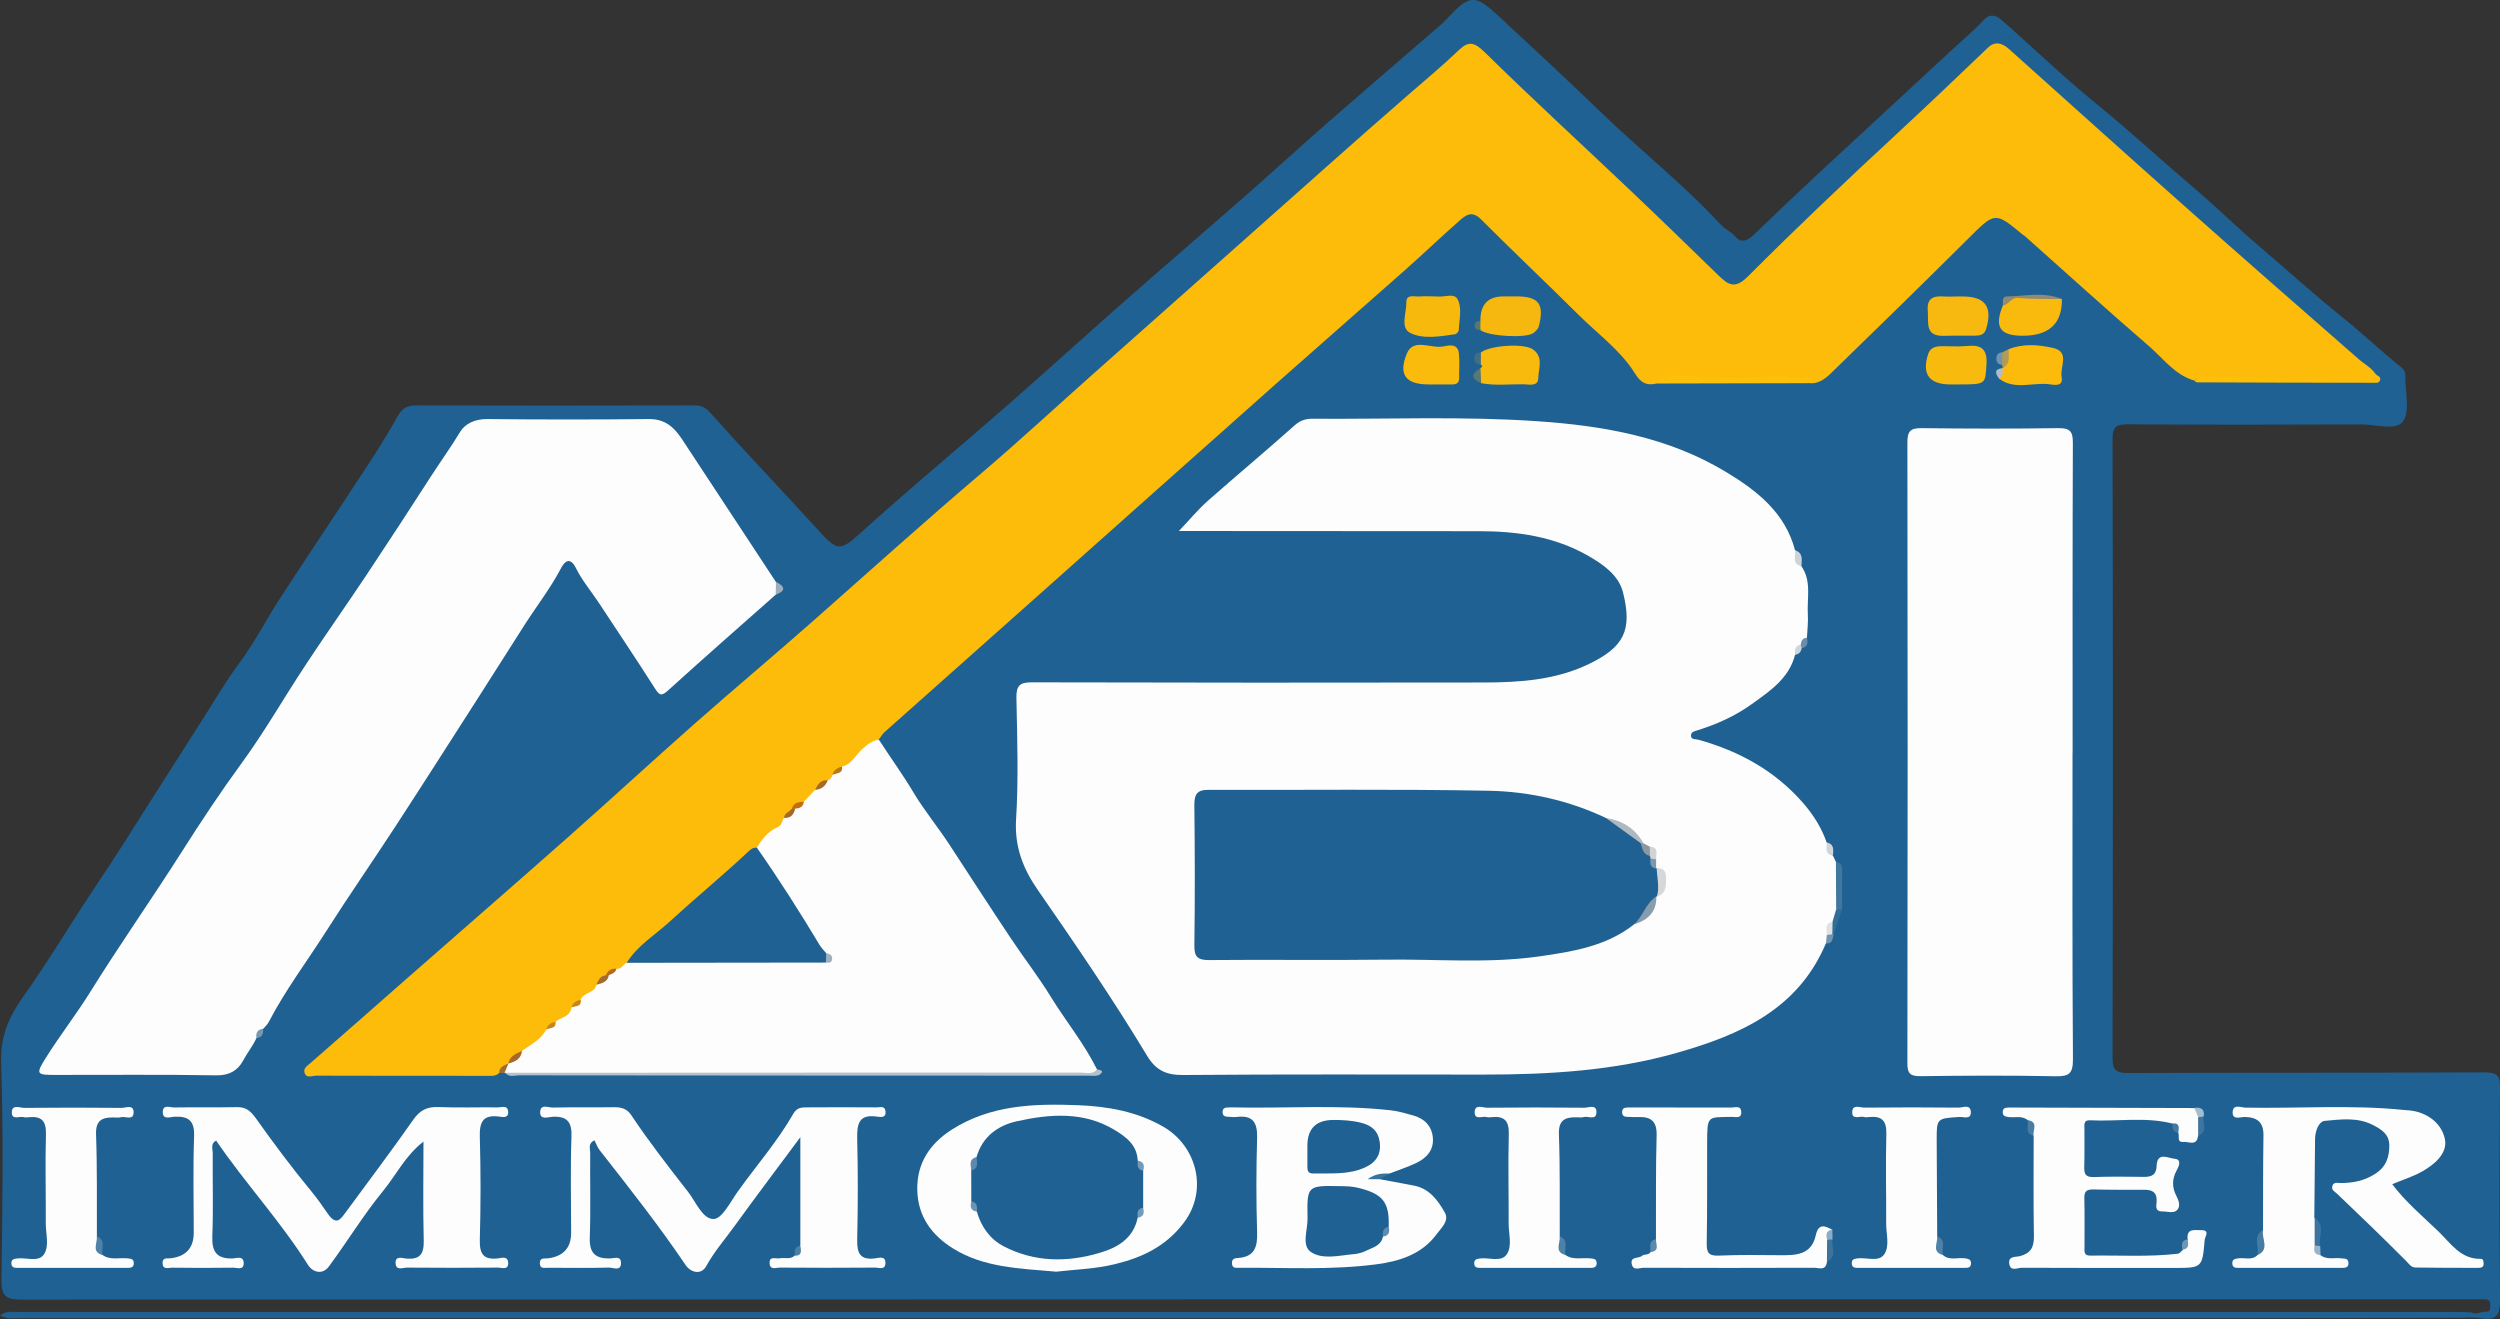
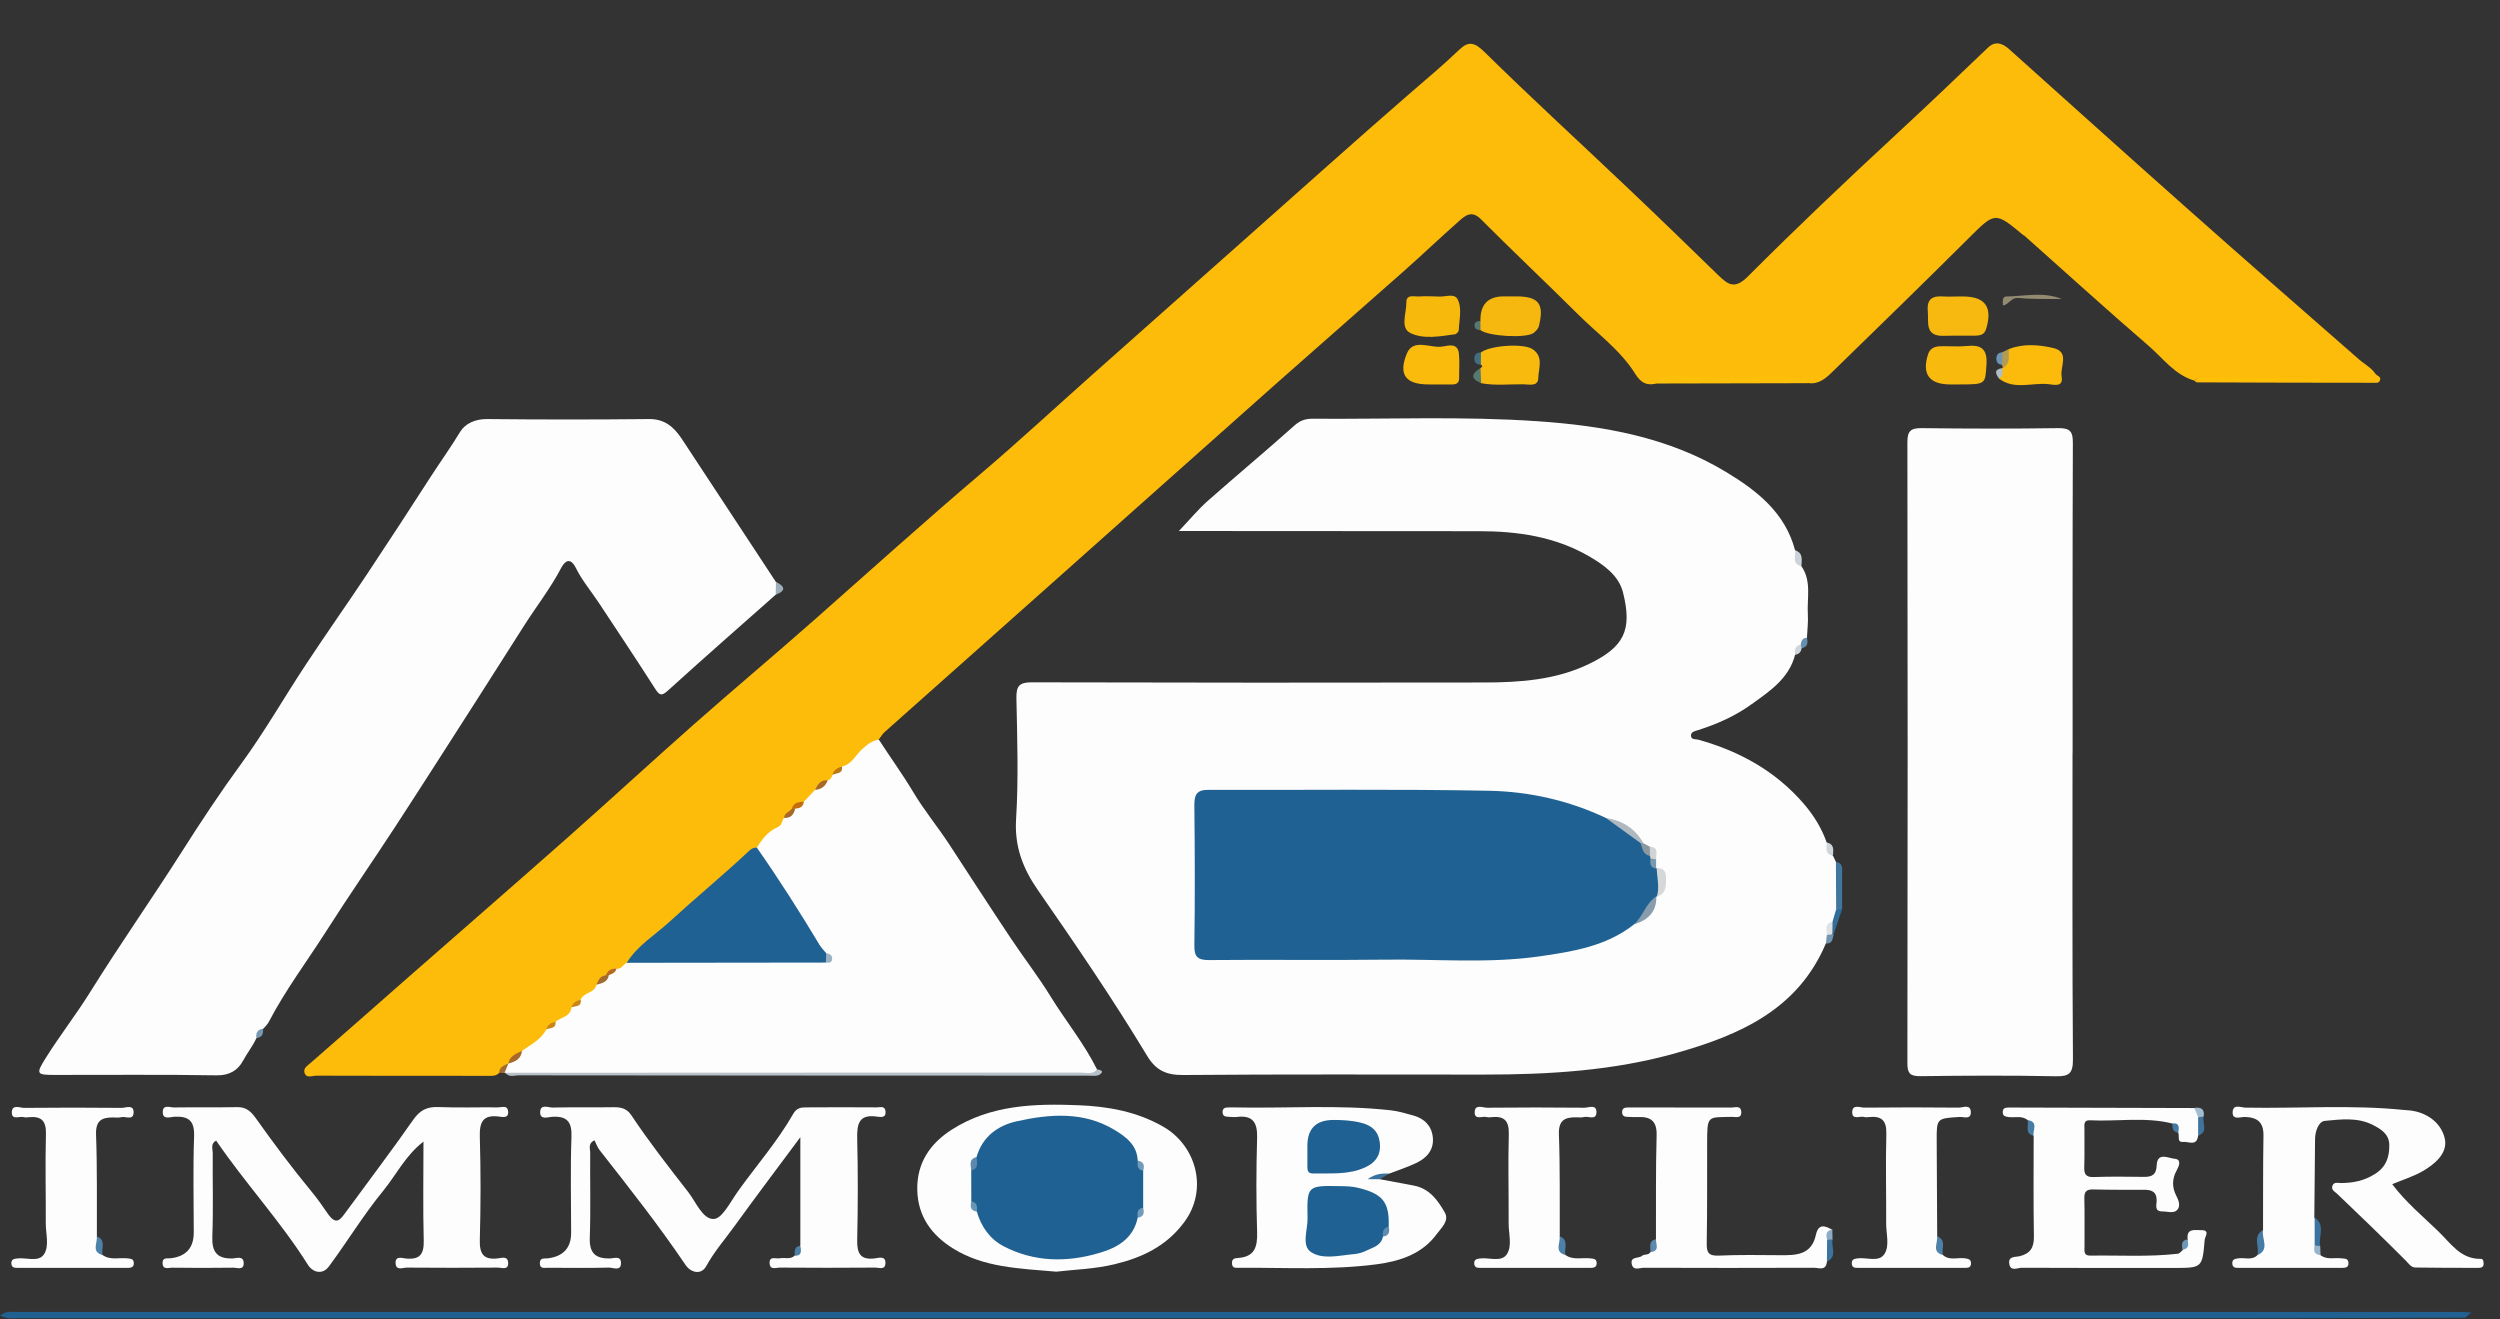
<svg xmlns="http://www.w3.org/2000/svg" id="Calque_1" data-name="Calque 1" viewBox="0 0 300.37 158.48">
  <rect x="0" y="0" width="300.37" height="158.48" fill="#333333" stroke="none" />
  <defs>
    <style>
      .cls-1 {
        fill: #406e82;
      }

      .cls-1, .cls-2, .cls-3, .cls-4, .cls-5, .cls-6, .cls-7, .cls-8, .cls-9, .cls-10, .cls-11, .cls-12, .cls-13, .cls-14, .cls-15, .cls-16, .cls-17, .cls-18, .cls-19, .cls-20, .cls-21, .cls-22, .cls-23, .cls-24, .cls-25, .cls-26, .cls-27, .cls-28, .cls-29, .cls-30, .cls-31, .cls-32, .cls-33, .cls-34, .cls-35, .cls-36, .cls-37, .cls-38, .cls-39, .cls-40, .cls-41, .cls-42, .cls-43, .cls-44, .cls-45, .cls-46, .cls-47, .cls-48, .cls-49, .cls-50, .cls-51, .cls-52, .cls-53, .cls-54, .cls-55, .cls-56, .cls-57, .cls-58, .cls-59, .cls-60, .cls-61, .cls-62, .cls-63 {
        stroke-width: 0px;
      }

      .cls-2 {
        fill: #b6c1ca;
      }

      .cls-3 {
        fill: #d5d8d9;
      }

      .cls-4 {
        fill: #f7b90f;
      }

      .cls-5 {
        fill: #f9ba0e;
      }

      .cls-6 {
        fill: #467ba3;
      }

      .cls-7 {
        fill: #1f6193;
      }

      .cls-8 {
        fill: #a66927;
      }

      .cls-9 {
        fill: #6d94b3;
      }

      .cls-10 {
        fill: #b46a23;
      }

      .cls-11 {
        fill: #c36d0d;
      }

      .cls-12 {
        fill: #cdd6dc;
      }

      .cls-13 {
        fill: #6e97b7;
      }

      .cls-14 {
        fill: #206192;
      }

      .cls-15 {
        fill: #587872;
      }

      .cls-16 {
        fill: #4479a2;
      }

      .cls-17 {
        fill: #497ea5;
      }

      .cls-18 {
        fill: #879cac;
      }

      .cls-19 {
        fill: #fec005;
      }

      .cls-20 {
        fill: #8c98a0;
      }

      .cls-21 {
        fill: #678eae;
      }

      .cls-22 {
        fill: #b0bdc7;
      }

      .cls-23 {
        fill: #fcbb0b;
      }

      .cls-24 {
        fill: #6b95b4;
      }

      .cls-25 {
        fill: #9eaebb;
      }

      .cls-26 {
        fill: #f9ba0d;
      }

      .cls-27 {
        fill: #3c749f;
      }

      .cls-28 {
        fill: #1f6192;
      }

      .cls-29 {
        fill: #fdbb0a;
      }

      .cls-30 {
        fill: #3c749e;
      }

      .cls-31 {
        fill: #3e749d;
      }

      .cls-32 {
        fill: #f8ba0d;
      }

      .cls-33 {
        fill: #f8b90d;
      }

      .cls-34 {
        fill: #8bacc4;
      }

      .cls-35 {
        fill: #aeb8bf;
      }

      .cls-36 {
        fill: #97b4ca;
      }

      .cls-37 {
        fill: #7195b1;
      }

      .cls-38 {
        fill: #a26a30;
      }

      .cls-39 {
        fill: #cfd6db;
      }

      .cls-40 {
        fill: #f6b80f;
      }

      .cls-41 {
        fill: #4e81a8;
      }

      .cls-42 {
        fill: #729ab9;
      }

      .cls-43 {
        fill: #41779e;
      }

      .cls-44 {
        fill: #dfe2e4;
      }

      .cls-45 {
        fill: #7a98ae;
      }

      .cls-46 {
        fill: #5c89ad;
      }

      .cls-47 {
        fill: #7898b1;
      }

      .cls-48 {
        fill: #fcbf0a;
      }

      .cls-49 {
        fill: #477ca4;
      }

      .cls-50 {
        fill: #938a72;
      }

      .cls-51 {
        fill: #d1d3d5;
      }

      .cls-52 {
        fill: #9bb0c1;
      }

      .cls-53 {
        fill: #fdfdfd;
      }

      .cls-54 {
        fill: #a2bdd1;
      }

      .cls-55 {
        fill: #c78615;
      }

      .cls-56 {
        fill: #577773;
      }

      .cls-57 {
        fill: #5e8bae;
      }

      .cls-58 {
        fill: #ccd4db;
      }

      .cls-59 {
        fill: #39729c;
      }

      .cls-60 {
        fill: #b39c51;
      }

      .cls-61 {
        fill: #b97715;
      }

      .cls-62 {
        fill: #fbbb0c;
      }

      .cls-63 {
        fill: #326d99;
      }
    </style>
  </defs>
-   <path class="cls-28" d="m296.92,157.69c.6.31,1.17-.13,1.77-.09.58.04.47-.44.5-.8.04-.46-.16-.69-.64-.69-.57,0-1.13,0-1.7,0-98.07,0-196.14,0-294.21.04-1.91,0-2.49-.39-2.46-2.4.12-8.75.23-17.52-.04-26.27-.09-3.07,1.02-5.44,2.61-7.67,3.12-4.38,5.84-9.01,8.83-13.46,2.42-3.59,4.72-7.28,7.03-10.93,1.96-3.1,3.98-6.19,5.93-9.3,1.36-2.17,2.69-4.4,4.24-6.49,1.85-2.48,3.26-5.29,4.96-7.89,3.4-5.22,6.88-10.39,10.29-15.61,1.3-1.98,2.56-4,3.72-6.07.52-.93,1.09-1.35,2.18-1.35,11.21.03,22.42.03,33.63,0,.9,0,1.33.38,1.94,1.06,4.02,4.5,8.2,8.87,12.27,13.34,3.11,3.41,2.95,3.32,6.45.18,5.45-4.9,11.09-9.59,16.61-14.41,4.66-4.08,9.24-8.25,13.88-12.34,4.83-4.25,9.71-8.44,14.55-12.68,3.51-3.08,6.95-6.24,10.47-9.31,4.44-3.88,8.92-7.72,13.39-11.58.19-.16.37-.34.54-.52,2.98-3.21,3.49-3.24,6.61-.32,4.01,3.76,8.07,7.47,12.02,11.3,4.75,4.61,9.98,8.7,14.47,13.58.5.54,1.25.83,1.78,1.46.7.81,1.49.39,2.18-.27,2.43-2.34,4.87-4.67,7.34-6.97,5.6-5.2,11.21-10.38,16.82-15.57,1.14-1.06,2.35-2.05,3.4-3.2.84-.93,1.6-.6,2.26-.01,3.79,3.32,7.41,6.84,11.32,10.01,4.01,3.25,7.78,6.76,11.71,10.09,2.69,2.28,5.25,4.81,7.93,7.09,3.34,2.84,6.59,5.8,10.02,8.55,2.37,1.9,4.58,4.01,6.95,5.91.51.41.54.76.53,1.23-.02,1.82.59,4.12-.29,5.31-.85,1.15-3.29.34-5.02.35-9.32.04-18.64.05-27.97-.01-1.39,0-1.91.22-1.9,1.8.06,24.76.05,49.52,0,74.27,0,1.45.33,1.87,1.84,1.87,14.3-.06,28.6-.01,42.89-.08,1.54,0,1.83.45,1.82,1.88-.07,8.44-.09,16.88.01,25.32.02,1.84-.34,2.7-2.31,2.33-.61-.11-1.25-.06-1.88-.08-.16-.69.53-.37.73-.63Z" />
  <path class="cls-14" d="m296.92,157.69c-.24.21-.49.42-.73.63-9.26.02-18.52.06-27.77.06-88.69,0-177.37,0-266.06,0-.7,0-1.44.16-2.35-.34.75-.56,1.38-.41,1.95-.41,97.88,0,195.76,0,293.65,0,.44,0,.88.04,1.32.06Z" />
  <path class="cls-29" d="m199.04,46.08c-1.17.27-1.87-.03-2.58-1.18-1.76-2.82-4.51-4.79-6.84-7.11-3.87-3.85-7.84-7.59-11.7-11.46-1.06-1.06-1.82-.48-2.54.16-2.31,2.03-4.53,4.16-6.84,6.2-5.1,4.52-10.24,8.99-15.33,13.51-9.05,8.03-18.07,16.09-27.11,24.13-6.61,5.88-13.22,11.75-19.82,17.63-.27.24-.46.59-.69.88-1.51,1.07-2.51,2.73-4.2,3.58-.44.18-.82.44-1.09.85-.25.33-.55.6-.92.78-.48.18-.81.53-1.08.96-.47.57-.97,1.11-1.58,1.54-.48.24-1.01.4-1.34.87-.32.35-.64.7-.83,1.14-.81,1.58-2.64,2.19-3.51,3.71-4.17,3.31-8.1,6.88-12.01,10.49-1.1,1.01-2.47,1.72-3.33,3-.39.49-.86.86-1.47,1.03-.47.11-.9.28-1.28.58-.47.3-.74.76-1,1.23-.52.75-1.34,1.16-1.99,1.76-.4.26-.77.54-.95,1-.46.83-1.15,1.39-2.03,1.72-.45.19-.82.47-1.07.89-.68,1.21-1.84,1.87-2.96,2.59-.56.31-1.08.66-1.5,1.15-.1.12-.21.23-.33.34-.32.35-.83.44-1.12.84-.45.47-1.04.37-1.6.37-6.8,0-13.6,0-20.4-.02-.49,0-1.24.39-1.43-.41-.12-.51.39-.81.78-1.15,3.82-3.31,7.59-6.66,11.39-9.99,6.52-5.72,13.06-11.4,19.55-17.14,5.06-4.48,10.03-9.06,15.1-13.54,4.79-4.23,9.69-8.33,14.48-12.56,6.67-5.89,13.28-11.85,20.06-17.61,4.5-3.83,8.83-7.84,13.25-11.77,6.29-5.59,12.59-11.18,18.88-16.76,6.4-5.67,12.76-11.38,19.21-16.98,2.04-1.77,4.12-3.5,6.08-5.38,1.1-1.05,1.83-.86,3.02.31,5.65,5.56,11.51,10.92,17.26,16.38,3.65,3.46,7.26,6.97,10.87,10.48,1.18,1.14,1.97,1.63,3.51.09,5.82-5.83,11.8-11.5,17.85-17.1,3.71-3.43,7.35-6.91,11-10.4.84-.8,1.7-.54,2.49.16,6.97,6.24,13.92,12.51,20.92,18.72,7.03,6.24,14.11,12.44,21.19,18.62.65.56,1.43.95,1.94,1.7.18.27.74.31.54.81-.15.36-.53.27-.83.27-7.05,0-14.1-.02-21.15-.05-.1,0-.21-.13-.31-.19.83-.44,1.72-.2,2.58-.21,4.89-.03,9.78-.01,14.66-.02-5.15,0-10.3-.01-15.45,0-.61,0-1.26-.19-1.83.2-2.34-.7-3.73-2.68-5.46-4.17-5.03-4.33-9.95-8.81-14.91-13.22-.05-.04-.11-.05-.16-.09-3.41-2.83-3.36-2.79-6.6.43-5.45,5.42-10.95,10.78-16.46,16.14-.74.72-1.61,1.41-2.8,1.21-.04-.67.44-.39.52-.42-5.28.05-10.81.15-16.33.03-.82-.02-1.62,0-2.35.43Z" />
  <path class="cls-53" d="m220.22,102.8c.12.25.25.51.37.76.75,1.72.2,3.54.36,5.3.08.65-.23,1.18-.55,1.7-.33.56-.49,1.17-.57,1.82-.03.37-.1.74-.45.96-3.36,7.97-10.37,11.02-17.96,13.17-7.56,2.15-15.34,2.6-23.16,2.6-12.03,0-24.06-.05-36.09.05-2.03.02-3.28-.55-4.33-2.28-4.12-6.83-8.62-13.42-13.17-19.98-1.77-2.56-2.79-5.19-2.59-8.46.3-4.83.14-9.7.04-14.55-.03-1.48.36-1.92,1.88-1.91,18.08.05,36.15.05,54.23.02,4.35,0,8.72-.3,12.69-2.23,4.19-2.03,5.23-4.03,4.08-8.6-.52-2.05-2.33-3.32-4.09-4.34-4.07-2.36-8.58-3.01-13.21-3.01-11.02,0-22.04-.01-33.07-.02-.94,0-1.87,0-2.99,0,1.26-1.32,2.28-2.56,3.47-3.62,3.45-3.05,6.99-5.99,10.42-9.06.69-.62,1.36-.82,2.19-.81,9,.07,18.02-.32,27.01.3,7.92.54,15.7,1.9,22.64,6.09,3.71,2.24,7.11,4.88,8.3,9.4.59.51.1,1.44.76,1.92,1.26,1.79.66,3.84.78,5.79.06.94-.07,1.88-.11,2.83-.21.32-.32.7-.63.95-.47.21-.48.75-.79,1.07-.73,2.85-3.02,4.36-5.2,5.93-1.98,1.43-4.19,2.42-6.52,3.15-.36.11-.81.19-.79.65.02.52.54.39.88.48,4.94,1.38,9.27,3.76,12.66,7.69,1.2,1.39,2.15,2.92,2.76,4.66.43.44.19,1.19.73,1.58Z" />
  <path class="cls-53" d="m93.2,71.45c-4.32,3.82-8.66,7.63-12.93,11.5-.73.66-1,.67-1.53-.16-2.24-3.5-4.54-6.96-6.83-10.42-.91-1.37-1.99-2.65-2.71-4.11-.75-1.5-1.43-.69-1.79,0-1.28,2.44-2.97,4.6-4.44,6.91-1.87,2.93-3.73,5.88-5.61,8.81-3.3,5.14-6.58,10.3-9.92,15.42-2.74,4.2-5.6,8.32-8.29,12.55-2.3,3.61-4.88,7.03-6.86,10.84-.16.32-.45.56-.69.85-.4.27-.36.86-.8,1.1-.43.95-1.1,1.77-1.59,2.69-.62,1.15-1.62,1.79-3.17,1.77-6.48-.11-12.97-.04-19.45-.05-2.18,0-2.31-.09-1.13-1.98,1.72-2.75,3.73-5.32,5.44-8.08,3.53-5.66,7.37-11.13,10.95-16.76,2.28-3.59,4.64-7.16,7.17-10.62,2.77-3.79,5.11-7.9,7.7-11.82,2.39-3.63,4.9-7.18,7.31-10.8,2.61-3.93,5.19-7.88,7.74-11.84,1.16-1.8,2.41-3.53,3.52-5.37.61-1,1.82-1.54,3.23-1.53,6.48.07,12.97.07,19.45,0,1.89-.02,3,.95,3.94,2.37,2.76,4.2,5.53,8.4,8.29,12.6,1.01,1.54,2.02,3.07,3.03,4.61.38.52.38,1.04-.03,1.54Z" />
  <path class="cls-53" d="m249.01,90.45c0,12.28-.04,24.55.05,36.83.01,1.72-.48,2.06-2.09,2.03-5.41-.11-10.83-.08-16.24-.01-1.23.01-1.57-.33-1.56-1.56.04-24.87.04-49.74,0-74.61,0-1.32.37-1.7,1.69-1.69,5.48.07,10.95.08,16.43,0,1.46-.02,1.77.43,1.76,1.81-.05,12.4-.03,24.81-.03,37.21Z" />
  <path class="cls-53" d="m62.72,126.26c1.05-.77,2.27-1.33,2.91-2.56.27-.43.88-.45,1.11-.93.64-.57,1.8-.58,1.91-1.73.29-.41.88-.44,1.11-.91.33-.92,1.68-.77,1.9-1.81.56-.32.99-.78,1.44-1.23.32-.23.65-.46.97-.7.6.11.78-.54,1.23-.7.73-.6,1.61-.62,2.49-.62,6.82.01,13.65-.05,20.46.02.24-.01.53.09.71-.06.21-.17-.05-.29-.16-.42-1.86-2.54-3.56-5.18-5.11-7.91-.69-1.21-1.69-2.19-2.29-3.45-.22-.45-.56-.84-.47-1.39.61-1.02,1.35-1.98,2.45-2.45.61-.26.54-.76.8-1.13.47-.3,1.01-.54,1.19-1.15.32-.39.92-.36,1.2-.8.45-.47.9-.95,1.35-1.42.51-.38.9-.92,1.52-1.14.31-.11.49-.32.56-.64.27-.47.93-.5,1.14-1.03,1.2-.25,1.64-1.36,2.43-2.08.58-.53,1.2-1.03,2.02-1.16,1.35,2.1,2.82,4.11,4.11,6.27,1.29,2.17,2.94,4.17,4.35,6.32,2.47,3.78,4.92,7.57,7.42,11.32,1.55,2.33,3.28,4.55,4.74,6.93,1.82,2.96,4.04,5.66,5.59,8.78-.16,1.02-.97.58-1.49.59-2.52.05-5.03.02-7.55.02-20,0-40,0-60.01,0-.68,0-1.38.18-2.04-.18l-.11.03c-.15-.51.27-.79.48-1.16l-.02.02c.58-.47,1.19-.91,1.64-1.52Z" />
  <path class="cls-53" d="m96.16,149.67v-13.04c-2.85,3.84-5.43,7.25-7.93,10.71-1.14,1.58-2.42,3.04-3.37,4.77-.64,1.16-1.9.75-2.48-.11-3.23-4.78-6.8-9.3-10.35-13.83-.26-.33-.39-.76-.6-1.16-.83.37-.51,1.02-.52,1.51-.03,3.4.07,6.8-.05,10.2-.06,1.84.68,2.51,2.41,2.48.47,0,1.32-.37,1.34.51.03,1.08-.93.58-1.43.59-2.45.06-4.91.03-7.36.02-.39,0-.96.17-.96-.55,0-.7.54-.54.94-.58q2.82-.34,2.82-3.08c0-3.84-.1-7.68.04-11.52.07-1.83-.55-2.51-2.32-2.41-.49.03-1.49.43-1.44-.6.05-.98.99-.49,1.51-.51,2.45-.05,4.91,0,7.36-.04.88-.01,1.56.18,2.08.96,2.12,3.18,4.47,6.2,6.82,9.21.96,1.23,1.75,3.31,3.09,3.26,1.01-.04,2.01-2.08,2.89-3.31,2.22-3.11,4.76-6,6.66-9.33.41-.71.92-.77,1.54-.77,2.83-.02,5.67-.02,8.5,0,.38,0,.96-.22,1.04.45.1.85-.59.72-1.02.66-2.18-.32-2.42.87-2.38,2.66.1,4.03.09,8.06,0,12.09-.04,1.63.32,2.52,2.16,2.28.44-.06,1.3-.35,1.23.63-.05.79-.76.48-1.19.48-3.84.03-7.68.03-11.52,0-.42,0-1.13.32-1.2-.47-.08-.99.75-.55,1.22-.65.59-.12,1.27.19,1.79-.32.32-.35.36-.85.66-1.21Z" />
  <path class="cls-53" d="m50.87,137.17c-2.16,1.66-3.27,4-4.85,5.93-2.35,2.87-4.29,6.07-6.5,9.06-.78,1.05-1.94.72-2.52-.19-3.3-5.25-7.53-9.8-11.03-14.93-.7.36-.41,1-.41,1.5-.03,3.34.08,6.68-.05,10.01-.07,1.86.56,2.71,2.44,2.65.46-.01,1.3-.37,1.33.54.03.93-.81.56-1.27.57-2.45.04-4.91.03-7.36,0-.42,0-1.11.29-1.12-.57,0-.7.56-.51.96-.56q2.79-.32,2.79-3.1c0-3.84-.1-7.69.04-11.52.07-1.86-.61-2.47-2.35-2.39-.49.02-1.47.44-1.41-.63.04-.87.89-.47,1.36-.48,2.52-.04,5.04.01,7.55-.04,1.07-.02,1.63.45,2.25,1.31,2.14,3.01,4.35,5.98,6.7,8.82.69.84,1.33,1.74,1.92,2.61,1.07,1.57,1.55.77,2.26-.19,2.68-3.67,5.44-7.29,8.04-11.02.81-1.16,1.66-1.6,3.04-1.54,2.39.1,4.78.01,7.18.04.43,0,1.11-.31,1.19.48.09.85-.64.68-1.05.63-2.01-.28-2.41.68-2.35,2.5.12,4.09.11,8.19,0,12.28-.05,1.69.42,2.47,2.2,2.25.4-.05,1.14-.31,1.2.48.08.99-.75.63-1.22.63-3.65.03-7.3.03-10.95,0-.47,0-1.29.4-1.35-.5-.07-.97.81-.63,1.25-.59,1.68.16,2.17-.54,2.13-2.17-.1-3.9-.03-7.8-.03-11.88Z" />
  <path class="cls-53" d="m278.8,150.8c.77.61,1.7.27,2.55.39.36.05.77-.03.81.52.04.53-.29.62-.7.62-4.2,0-8.41,0-12.61,0-.32,0-.61-.06-.64-.49-.04-.52.28-.59.69-.65.77-.12,1.63.28,2.31-.37.81-.88,0-2.13.69-3.03.01-3.78-.01-7.56.05-11.34.03-1.63-.75-2.22-2.27-2.25-.52,0-1.5.42-1.43-.62.06-.97,1-.51,1.52-.5,6.35.12,12.72-.37,19.06.28.25.03.5.03.75.06,2.11.25,3.76,1.56,4.16,3.4.38,1.74-1.23,3.09-2.76,3.95-1.07.6-2.28.97-3.56,1.51,1.64,2.17,3.67,3.86,5.55,5.67,1.47,1.41,2.65,3.35,5.1,3.3.31,0,.32.32.33.57.01.43-.28.51-.61.51-2.52,0-5.04,0-7.56-.04-.55,0-.81-.46-1.17-.82-2.72-2.72-5.48-5.4-8.27-8.05-.28-.26-.66-.42-.58-.84.12-.64.68-.43,1.07-.44,1.47-.01,2.81-.28,4.1-1.11,1.34-.86,1.7-2.03,1.69-3.46-.02-1.34-1.02-1.92-2-2.42-1.82-.93-3.84-.66-5.75-.48-.74.07-1.16,1.24-1.17,2.17-.04,3.15-.06,6.29-.09,9.44.56.94.22,1.98.31,2.97.04.54-.12,1.13.4,1.55Z" />
  <path class="cls-53" d="m165.79,141.68c1.35.25,2.7.51,4.05.76,1.88.34,2.91,1.76,3.75,3.24.57,1.01-.43,1.85-.97,2.59-1.78,2.44-4.5,3.28-7.28,3.64-5.44.71-10.93.38-16.4.41-.41,0-.93.13-.92-.59,0-.55.4-.56.77-.59,1.96-.15,2.3-1.33,2.25-3.09-.12-3.78-.11-7.56,0-11.33.05-1.84-.5-2.76-2.44-2.52-.37.05-.75-.02-1.13-.03-.36-.01-.58-.16-.58-.56,0-.4.23-.54.58-.55.19,0,.38-.01.57-.01,6.35.15,12.71-.36,19.05.35.93.1,1.84.38,2.74.63,1.31.37,2.17,1.23,2.32,2.6.16,1.48-.69,2.47-1.93,3.07-1.06.52-2.21.88-3.32,1.31-.74.28-1.55.22-2.12.54.23,0,.65-.18,1,.14Z" />
  <path class="cls-53" d="m126.91,152.79c-4.55-.39-8.72-.51-12.37-2.77-2.58-1.6-4.25-3.83-4.33-7.02-.08-3.27,1.55-5.62,4.15-7.28,4.65-2.97,9.92-3.14,15.19-2.93,3.56.14,7.03.75,10.23,2.59,3.91,2.25,5.45,7.51,2.49,11.48-2.16,2.9-5.09,4.25-8.33,5.03-2.42.59-4.96.65-7.03.9Z" />
  <path class="cls-53" d="m262.84,148.9c-.15-1.35.82-1.09,1.6-1.1,1.15-.02.48.76.45,1.16-.29,3.38-.3,3.38-3.72,3.38-6.09,0-12.18.01-18.28-.02-.5,0-1.37.51-1.49-.54-.1-.88.8-.74,1.22-.84,1.34-.32,1.77-1.06,1.75-2.4-.07-4.02-.03-8.04-.03-12.06-.52-.52-.08-1.41-.71-1.89-.7-.6-1.55-.27-2.33-.38-.43-.06-.71-.16-.67-.67.04-.43.34-.45.65-.47.19-.01.38,0,.56,0,7.26.02,14.53.04,21.79.06.6.2.78.65.77,1.23-.03.72.16,1.47-.31,2.12-.15,1.27-1.13.66-1.75.72-.84.08-.45-.7-.62-1.09-.32-.32-.31-.85-.71-1.12-3.28-.83-6.61-.22-9.91-.39-.81-.04-.65.59-.66,1.07-.01,1.51.03,3.02-.02,4.53-.03.85.17,1.25,1.13,1.22,2.01-.07,4.02-.05,6.03-.02.97.01,1.5-.25,1.54-1.36.06-1.69,1.44-.87,2.13-.82.93.07.54.91.26,1.43-.56,1.01-.54,2.03-.04,3,.31.6.54,1.26.12,1.72-.43.47-1.19.17-1.81.18-.94,0-.68-.76-.66-1.24.03-1.14-.61-1.37-1.55-1.36-2.01,0-4.02.01-6.03-.04-.78-.02-1.13.18-1.11,1.04.05,1.95.01,3.9.02,5.85,0,.48-.13,1.07.68,1.06,3.52-.06,7.04.18,10.55-.23.2-.02.38-.29.57-.44.26-.39.33-.87.62-1.25Z" />
  <path class="cls-53" d="m198.96,148.9c.02-4.16-.04-8.32.08-12.47.05-1.67-.64-2.27-2.17-2.22-.44.01-.88,0-1.32-.02-.33-.01-.61-.07-.65-.49-.04-.52.26-.64.68-.64.19,0,.38,0,.57,0,3.97,0,7.94,0,11.9.01.43,0,1.12-.29,1.16.53.04.84-.68.58-1.11.59-3,.07-2.98-.24-2.99,3.26-.01,3.97.02,7.94-.05,11.91-.02,1.12.21,1.55,1.44,1.5,2.45-.11,4.91-.07,7.37-.05,1.92.02,3.78-.02,4.3-2.42.31-1.43,1.11-1.13,1.99-.62-.41.45-.32,1.01-.34,1.55-.06.76.18,1.57-.32,2.27-.1,1.14-.98.73-1.56.73-6.82.02-13.64.03-20.46,0-.48,0-1.23.39-1.42-.41-.23-1,.84-.67,1.24-1.03.25-.23.75-.04.99-.42.51-.39.27-1.11.68-1.54Z" />
  <path class="cls-53" d="m188.09,150.79c.96.67,2.06.26,3.08.41.32.04.62.05.66.48.05.51-.24.65-.67.65-4.46,0-8.93,0-13.39,0-.32,0-.61-.07-.64-.49-.04-.53.29-.58.7-.64,1.09-.14,2.55.49,3.21-.5.67-1.01.22-2.45.22-3.7.02-3.58-.08-7.17.02-10.75.04-1.61-.56-2.18-2.07-2.03-.19.02-.39.05-.56,0-.51-.18-1.49.42-1.47-.6.02-1,.97-.53,1.49-.53,3.9-.04,7.8-.04,11.7,0,.5,0,1.48-.47,1.44.58-.04.98-.99.39-1.51.54-.29.08-.62.03-.94.03-1.4-.02-2.12.4-2.06,2.06.15,4.08.08,8.17.1,12.26.6.64,0,1.66.71,2.25Z" />
  <path class="cls-53" d="m12.33,150.79c.96.68,2.06.26,3.08.41.32.04.62.05.66.48.05.51-.24.65-.67.65-4.46,0-8.93,0-13.39,0-.32,0-.61-.07-.64-.49-.04-.53.28-.59.7-.64,1.1-.14,2.55.49,3.21-.49.67-1.01.22-2.45.22-3.7.02-3.58-.08-7.17.02-10.75.04-1.61-.56-2.18-2.07-2.03-.19.02-.39.05-.56,0-.51-.18-1.49.42-1.47-.59.02-1,.97-.53,1.49-.53,3.9-.04,7.8-.04,11.7,0,.5,0,1.48-.47,1.44.58-.04.98-.99.39-1.51.54-.29.08-.62.03-.94.03-1.4-.02-2.12.4-2.06,2.06.15,4.08.08,8.17.1,12.26.6.64-.01,1.66.71,2.25Z" />
  <path class="cls-53" d="m233.44,150.79c.81.72,1.8.25,2.7.4.43.07.71.16.67.67-.04.43-.35.47-.66.47-4.34,0-8.68,0-13.02,0-.32,0-.61-.06-.64-.49-.04-.52.27-.59.69-.65,1.1-.14,2.55.49,3.21-.49.68-1,.22-2.45.23-3.7.02-3.59-.08-7.17.02-10.76.04-1.61-.56-2.18-2.07-2.03-.19.02-.39.05-.56,0-.51-.18-1.49.42-1.47-.59.01-1,.97-.53,1.48-.54,3.77-.04,7.55-.04,11.32,0,.5,0,1.45-.48,1.45.58,0,.89-.86.51-1.33.54-2.77.17-2.78.15-2.77,2.84.01,3.84.04,7.67.06,11.51.6.64,0,1.66.71,2.25Z" />
  <path class="cls-4" d="m235.24,35.62c.19,0,.38,0,.57,0,2.72,0,3.62,1.26,2.82,3.9-.21.71-.73.8-1.31.81-1.26.02-2.52-.02-3.77.02-2.33.07-1.81-1.61-1.93-2.99-.14-1.54.66-1.83,1.92-1.74.56.04,1.13,0,1.7,0Z" />
  <path class="cls-40" d="m177.87,38.54q-.04-2.93,2.8-2.93c.5,0,1,0,1.5,0,2.7,0,3.38.9,2.74,3.51-.1.42-.37.65-.64.87-.84.68-5.39.43-6.39-.32-.31-.38-.31-.75,0-1.13Z" />
-   <path class="cls-26" d="m247.73,35.93q.07,4.44-4.79,4.41c-2.68-.02-3.35-1.08-2.3-3.64.33-.42.56-1,1.24-.97,1.95.09,3.91-.26,5.85.2Z" />
  <path class="cls-5" d="m235.28,46.19c-.31,0-.62,0-.94,0-2.56,0-3.47-1.25-2.67-3.67.23-.69.81-.9,1.45-.92,1.06-.03,2.13.08,3.19-.03,1.74-.18,2.49.36,2.36,2.26-.16,2.35-.03,2.36-3.39,2.36Z" />
  <path class="cls-32" d="m177.88,44.22c.2-.12.32-.24.04-.41-.46-.49-.47-.98.01-1.46,1.08-.86,5.14-1.13,6.22-.39,1.34.91.7,2.31.67,3.46-.02,1.07-1.11.76-1.79.75-1.69-.02-3.39.19-5.08-.13-.63-.58-.53-1.19-.08-1.82Z" />
  <path class="cls-33" d="m172.27,35.62c.13,0,.25-.02.38,0,.85.12,2.06-.45,2.47.32.57,1.08.2,2.45.15,3.7,0,.19-.27.5-.45.52-1.81.25-3.78.63-5.37-.15-1.25-.62-.46-2.41-.48-3.67-.02-1.07,1-.66,1.61-.72.56-.06,1.13-.01,1.69-.01Z" />
  <path class="cls-23" d="m241.37,41.94c1.75-.68,3.58-.53,5.31-.13,2.05.47.8,2.26,1.02,3.44.24,1.29-.91.98-1.54.91-2-.23-4.14.74-5.99-.68.06-.45.06-.91.42-1.25h.04c.39-.72.04-1.67.74-2.28Z" />
  <path class="cls-62" d="m172.04,46.19c-.12,0-.25,0-.37,0-2.72,0-3.7-1.11-2.65-3.69.78-1.93,2.87-.6,4.34-.87.68-.12,1.78-.44,1.92.82.11.99.02,2,.03,3,0,.58-.34.74-.84.74-.81,0-1.62,0-2.44,0h0Z" />
  <path class="cls-2" d="m60.73,128.89c15.68,0,31.36-.02,47.04-.02,7.37,0,14.74.01,22.1,0,.65,0,1.4.28,1.94-.39.37.07.92.18.36.6-.34.26-.97.16-1.47.16-22.8,0-45.6-.02-68.4-.04-.52,0-1.14.28-1.57-.3Z" />
  <path class="cls-48" d="m199.04,46.08c.86-1.52,2.4-.91,3.55-.89,3.28.04,6.58.4,9.83-.02,1.87-.24,3.62.51,5.45.13.1.61-.6.37-.68.74-6.05.01-12.1.03-18.16.04Z" />
  <path class="cls-43" d="m220.61,109.24c0-1.89-.02-3.79-.03-5.68.91.13.74.84.75,1.43.01,1.41,0,2.83,0,4.24-.24.22-.47.23-.71,0Z" />
  <path class="cls-50" d="m247.73,35.93c-1.73-.03-3.48.04-5.2-.13-.93-.09-1.17.83-1.89.9,0-.43-.11-1.07.42-1.08,2.23-.03,4.49-.6,6.67.31Z" />
  <path class="cls-27" d="m278.1,149.64c0-1.12,0-2.24,0-3.36,1.36.93.42,2.3.67,3.44-.25.19-.47.19-.67-.08Z" />
  <path class="cls-6" d="m271.91,147.78c-.24,1.01.88,2.33-.69,3.03.3-.99-.65-2.27.69-3.03Z" />
  <path class="cls-30" d="m219.5,151.58l.02-2.61c.2-.27.42-.27.67-.06-.22.89.62,2.06-.69,2.67Z" />
  <path class="cls-63" d="m220.61,109.24c.24,0,.48,0,.71,0-.34,1.01-.68,2.02-1.02,3.03-.08-.05-.17-.1-.25-.15-.29-.48-.22-.94.12-1.37.15-.5.29-1,.44-1.5Z" />
  <path class="cls-41" d="m233.44,150.79c-1.42-.38-.57-1.47-.71-2.25,1.2.45.5,1.5.71,2.25Z" />
  <path class="cls-41" d="m188.09,150.79c-1.42-.38-.57-1.47-.71-2.25,1.2.45.5,1.5.71,2.25Z" />
  <path class="cls-41" d="m12.33,150.79c-1.42-.38-.57-1.47-.71-2.25,1.2.45.5,1.5.71,2.25Z" />
  <path class="cls-31" d="m264.1,136.46c0-.74,0-1.48,0-2.22.18-.28.41-.28.66-.1-.17.79.6,1.85-.67,2.32Z" />
  <path class="cls-60" d="m241.37,41.94c-.11.8.28,1.76-.74,2.27-.03-.12-.06-.25-.09-.37-.34-.52-.34-1.02.04-1.52.26-.13.52-.25.78-.38Z" />
  <path class="cls-15" d="m177.88,44.22c.03.61.05,1.21.08,1.82-1.33-.55-1.19-1.16-.08-1.82Z" />
  <path class="cls-49" d="m243.62,134.58c1.35.21.58,1.22.71,1.89-1.13-.3-.54-1.23-.71-1.89Z" />
  <path class="cls-58" d="m216.44,68.03c-1.18-.27-.68-1.21-.76-1.92,1.01.34.78,1.17.76,1.92Z" />
  <path class="cls-59" d="m165.79,141.68h-1.47c.89-.66,1.72-.71,2.58-.68-.37.23-.74.45-1.11.68Z" />
  <path class="cls-1" d="m177.93,42.35c0,.49,0,.97-.01,1.46-.48,0-.78-.2-.78-.74,0-.54.31-.72.79-.72Z" />
  <path class="cls-9" d="m240.59,42.32c-.01.51-.03,1.01-.04,1.52-.41-.05-.67-.23-.69-.68-.02-.52.21-.8.73-.84Z" />
  <path class="cls-39" d="m220.22,102.8c-1.02-.17-.74-.94-.73-1.58.92.21.79.91.73,1.58Z" />
  <path class="cls-25" d="m93.2,71.45c0-.51.02-1.03.03-1.54,1.05.53,1.28,1.05-.03,1.54Z" />
  <path class="cls-46" d="m198.96,148.9c-.01.61.49,1.44-.68,1.54.08-.58-.29-1.36.68-1.54Z" />
  <path class="cls-54" d="m264.77,134.14c-.22.03-.44.07-.66.1-.16-.38-.31-.75-.47-1.13.78-.11,1.27.12,1.13,1.03Z" />
  <path class="cls-47" d="m30.8,124.7c-.08-.62.15-1.01.8-1.1.05.6-.07,1.07-.8,1.1Z" />
  <path class="cls-16" d="m261.01,134.97c.94-.07.77.55.71,1.12-.71-.07-.71-.6-.71-1.12Z" />
  <path class="cls-56" d="m177.87,38.54c0,.38,0,.75,0,1.13-.31-.05-.65-.07-.7-.47-.06-.51.3-.61.7-.66Z" />
  <path class="cls-12" d="m215.69,78.67c-.09-.57-.05-1.08.66-1.21.12.07.18.16.17.26,0,.11-.02.17-.06.17-.07.45-.32.72-.78.78Z" />
  <path class="cls-21" d="m216.47,77.89c-.04-.15-.08-.29-.12-.44.07-.44.21-.82.76-.82.12.59.1,1.11-.64,1.25Z" />
  <path class="cls-22" d="m240.6,44.23c.03.48.1.96-.42,1.25-.48-.63-.59-1.13.42-1.25Z" />
  <path class="cls-37" d="m219.38,113.35c.04-.34.07-.68.11-1.01.18-.3.41-.29.65-.09,0,0,.17.02.17.02-.14.51-.12,1.16-.93,1.08Z" />
  <path class="cls-38" d="m61.09,127.76c-.16.39-.32.77-.48,1.16-.21,0-.42-.01-.63-.02-.01-.75.62-.87,1.1-1.14Z" />
  <path class="cls-13" d="m262.84,148.9c.08.56.22,1.14-.62,1.25-.1-.57-.18-1.12.62-1.25Z" />
  <path class="cls-17" d="m96.16,149.67c.08.56.26,1.19-.66,1.21-.04-.54-.11-1.1.66-1.21Z" />
  <path class="cls-36" d="m278.1,149.64c.22.03.44.05.67.08.01.36.03.72.04,1.08-.78-.05-.86-.54-.71-1.16Z" />
  <path class="cls-34" d="m220.19,148.91c-.22.02-.44.04-.67.06-.12-.58-.19-1.13.63-1.22.01.39.02.77.03,1.16Z" />
  <path class="cls-28" d="m99.23,115.65c-7.98.01-15.96.02-23.93.03,1.29-2.09,3.42-3.35,5.16-4.95,3.02-2.77,6.2-5.39,9.21-8.19.33-.3.69-.76,1.27-.69,2.66,3.8,5.14,7.71,7.53,11.68.22.36.52.66.79.99.29.38.31.76-.03,1.13Z" />
  <path class="cls-19" d="m263.58,45.75c.28-.13.56-.37.83-.37,5.65-.02,11.3-.02,16.95.38-5.91,0-11.83,0-17.75,0,0,0-.04-.02-.04-.02Z" />
  <path class="cls-8" d="m62.72,126.26c-.11.98-.82,1.31-1.64,1.52.15-.93.94-1.18,1.64-1.52Z" />
  <path class="cls-38" d="m73.15,117.16c-.13.85-.83.98-1.49,1.15.23-.54.45-1.07,1.15-1.13.1-.16.22-.17.34-.02Z" />
  <path class="cls-8" d="m95.54,97.15c-.16.72-.53,1.19-1.35,1.11.07-.58.65-.73.96-1.1.13-.16.26-.17.39-.01Z" />
  <path class="cls-11" d="m95.54,97.15c-.13,0-.26,0-.39.01.19-.77.82-.79,1.43-.84-.07.63-.49.81-1.04.83Z" />
  <path class="cls-8" d="m99.45,93.76c-.26.7-.77,1.09-1.52,1.14.31-.64.66-1.24,1.52-1.14Z" />
  <path class="cls-55" d="m69.77,120.13c.12.9-.67.7-1.11.91.15-.57.57-.81,1.11-.91Z" />
  <path class="cls-61" d="m101.15,92.09c.17.95-.71.74-1.14,1.03.15-.59.59-.87,1.14-1.03Z" />
  <path class="cls-55" d="m66.74,122.77c.1.88-.69.68-1.11.93.14-.59.57-.82,1.11-.93Z" />
  <path class="cls-10" d="m73.15,117.16c-.11,0-.23.01-.34.02.2-.61.65-.83,1.26-.8-.11.49-.52.63-.92.78Z" />
  <path class="cls-28" d="m196.33,111.06c-3.34,2.64-7.37,3.27-11.4,3.85-6.13.87-12.31.31-18.47.39-7.05.09-14.1-.02-21.15.05-1.41.01-1.83-.36-1.81-1.79.08-5.6.06-11.21,0-16.81-.01-1.24.27-1.86,1.65-1.85,11.27.04,22.54-.11,33.8.11,4.82.1,9.57,1.17,14,3.27,1.56.75,3.07,1.58,4.33,2.8,0,.77.71,1.05,1.08,1.56.09.13.16.27.22.42.09.44.05.92.41,1.28l.06-.04c1.06,1.13.77,2.28.03,3.43l-.07-.04c-.73,1.25-1.28,2.64-2.68,3.36Z" />
  <path class="cls-35" d="m197.13,101.31c-1.39-1.01-2.78-2.01-4.17-3.02,1.99.28,3.51,1.27,4.5,3.03-.12.16-.23.15-.33-.01Z" />
  <path class="cls-18" d="m196.33,111.06c1.08-.97,1.4-2.55,2.68-3.36.04,1.87-1.02,2.85-2.68,3.36Z" />
  <path class="cls-3" d="m199.07,107.74c.34-1.15.02-2.29-.03-3.43.78-.03,1.12.31,1.13,1.12,0,.98.07,1.92-1.1,2.31Z" />
  <path class="cls-20" d="m197.13,101.31c.11,0,.22,0,.33.01.25.13.51.27.76.4.37.37.37.74.02,1.12-.85-.17-.92-.89-1.11-1.53Z" />
  <path class="cls-51" d="m198.24,102.84c0-.37-.01-.75-.02-1.12,1.12.08.74.9.76,1.52-.25.17-.48.16-.67-.08-.03-.11-.05-.21-.07-.32Z" />
  <path class="cls-44" d="m220.14,112.25c-.22.03-.44.06-.65.09.02-.62-.34-1.4.69-1.59-.01.5-.02,1-.03,1.5Z" />
  <path class="cls-45" d="m198.31,103.16c.22.03.45.06.67.08,0,.37,0,.74,0,1.11-.76-.09-.73-.64-.68-1.19Z" />
  <path class="cls-52" d="m99.23,115.65c0-.38.02-.75.03-1.13.36.09.73.19.72.65,0,.5-.36.54-.75.48Z" />
  <path class="cls-7" d="m166.16,148.57c-.22,1.11-1.23,1.31-2.04,1.71-.44.22-.95.36-1.44.4-1.75.15-3.75.7-5.17-.25-1.17-.79-.38-2.68-.41-4.08-.08-3.9-.03-3.91,3.91-3.84.75.01,1.49.03,2.24.22,2.9.73,3.7,1.71,3.6,4.67-.34.33-.34.85-.7,1.17Z" />
  <path class="cls-7" d="m157.08,137.67q0-3.12,3.16-3.11c1.12,0,2.22.06,3.34.35,1.23.31,1.97.98,2.17,2.18.25,1.46-.33,2.52-1.69,3.15-2.02.94-4.17.71-6.29.75-.63.01-.7-.37-.69-.86.01-.82,0-1.64,0-2.45Z" />
  <path class="cls-57" d="m166.16,148.57c-.06-.56,0-1.06.7-1.17.13.61.04,1.08-.7,1.17Z" />
  <path class="cls-28" d="m136.69,146.31c-.52,2.51-2.45,3.6-4.61,4.23-3.88,1.15-7.78,1.11-11.45-.78-1.68-.86-2.74-2.36-3.27-4.2-.34-.34-.36-.85-.66-1.2,0-1.24,0-2.49-.01-3.73.44-.45.24-1.15.64-1.62.71-2.45,2.55-3.78,4.83-4.29,4-.89,8.06-1.2,11.77,1.05,1.33.81,2.7,1.8,2.76,3.67.34.33.36.85.66,1.2,0,1.49,0,2.98,0,4.47-.3.35-.32.86-.66,1.2Z" />
  <path class="cls-46" d="m117.33,139.02c.04.64.31,1.37-.64,1.62-.03-.64-.35-1.38.64-1.62Z" />
  <path class="cls-42" d="m137.36,140.65c-.76-.1-.7-.66-.66-1.2.75.11.82.59.66,1.2Z" />
  <path class="cls-24" d="m116.7,144.36c.75.11.71.65.66,1.2-.77-.09-.81-.6-.66-1.2Z" />
  <path class="cls-42" d="m136.69,146.31c-.04-.54-.1-1.1.66-1.2.16.61.08,1.09-.66,1.2Z" />
</svg>